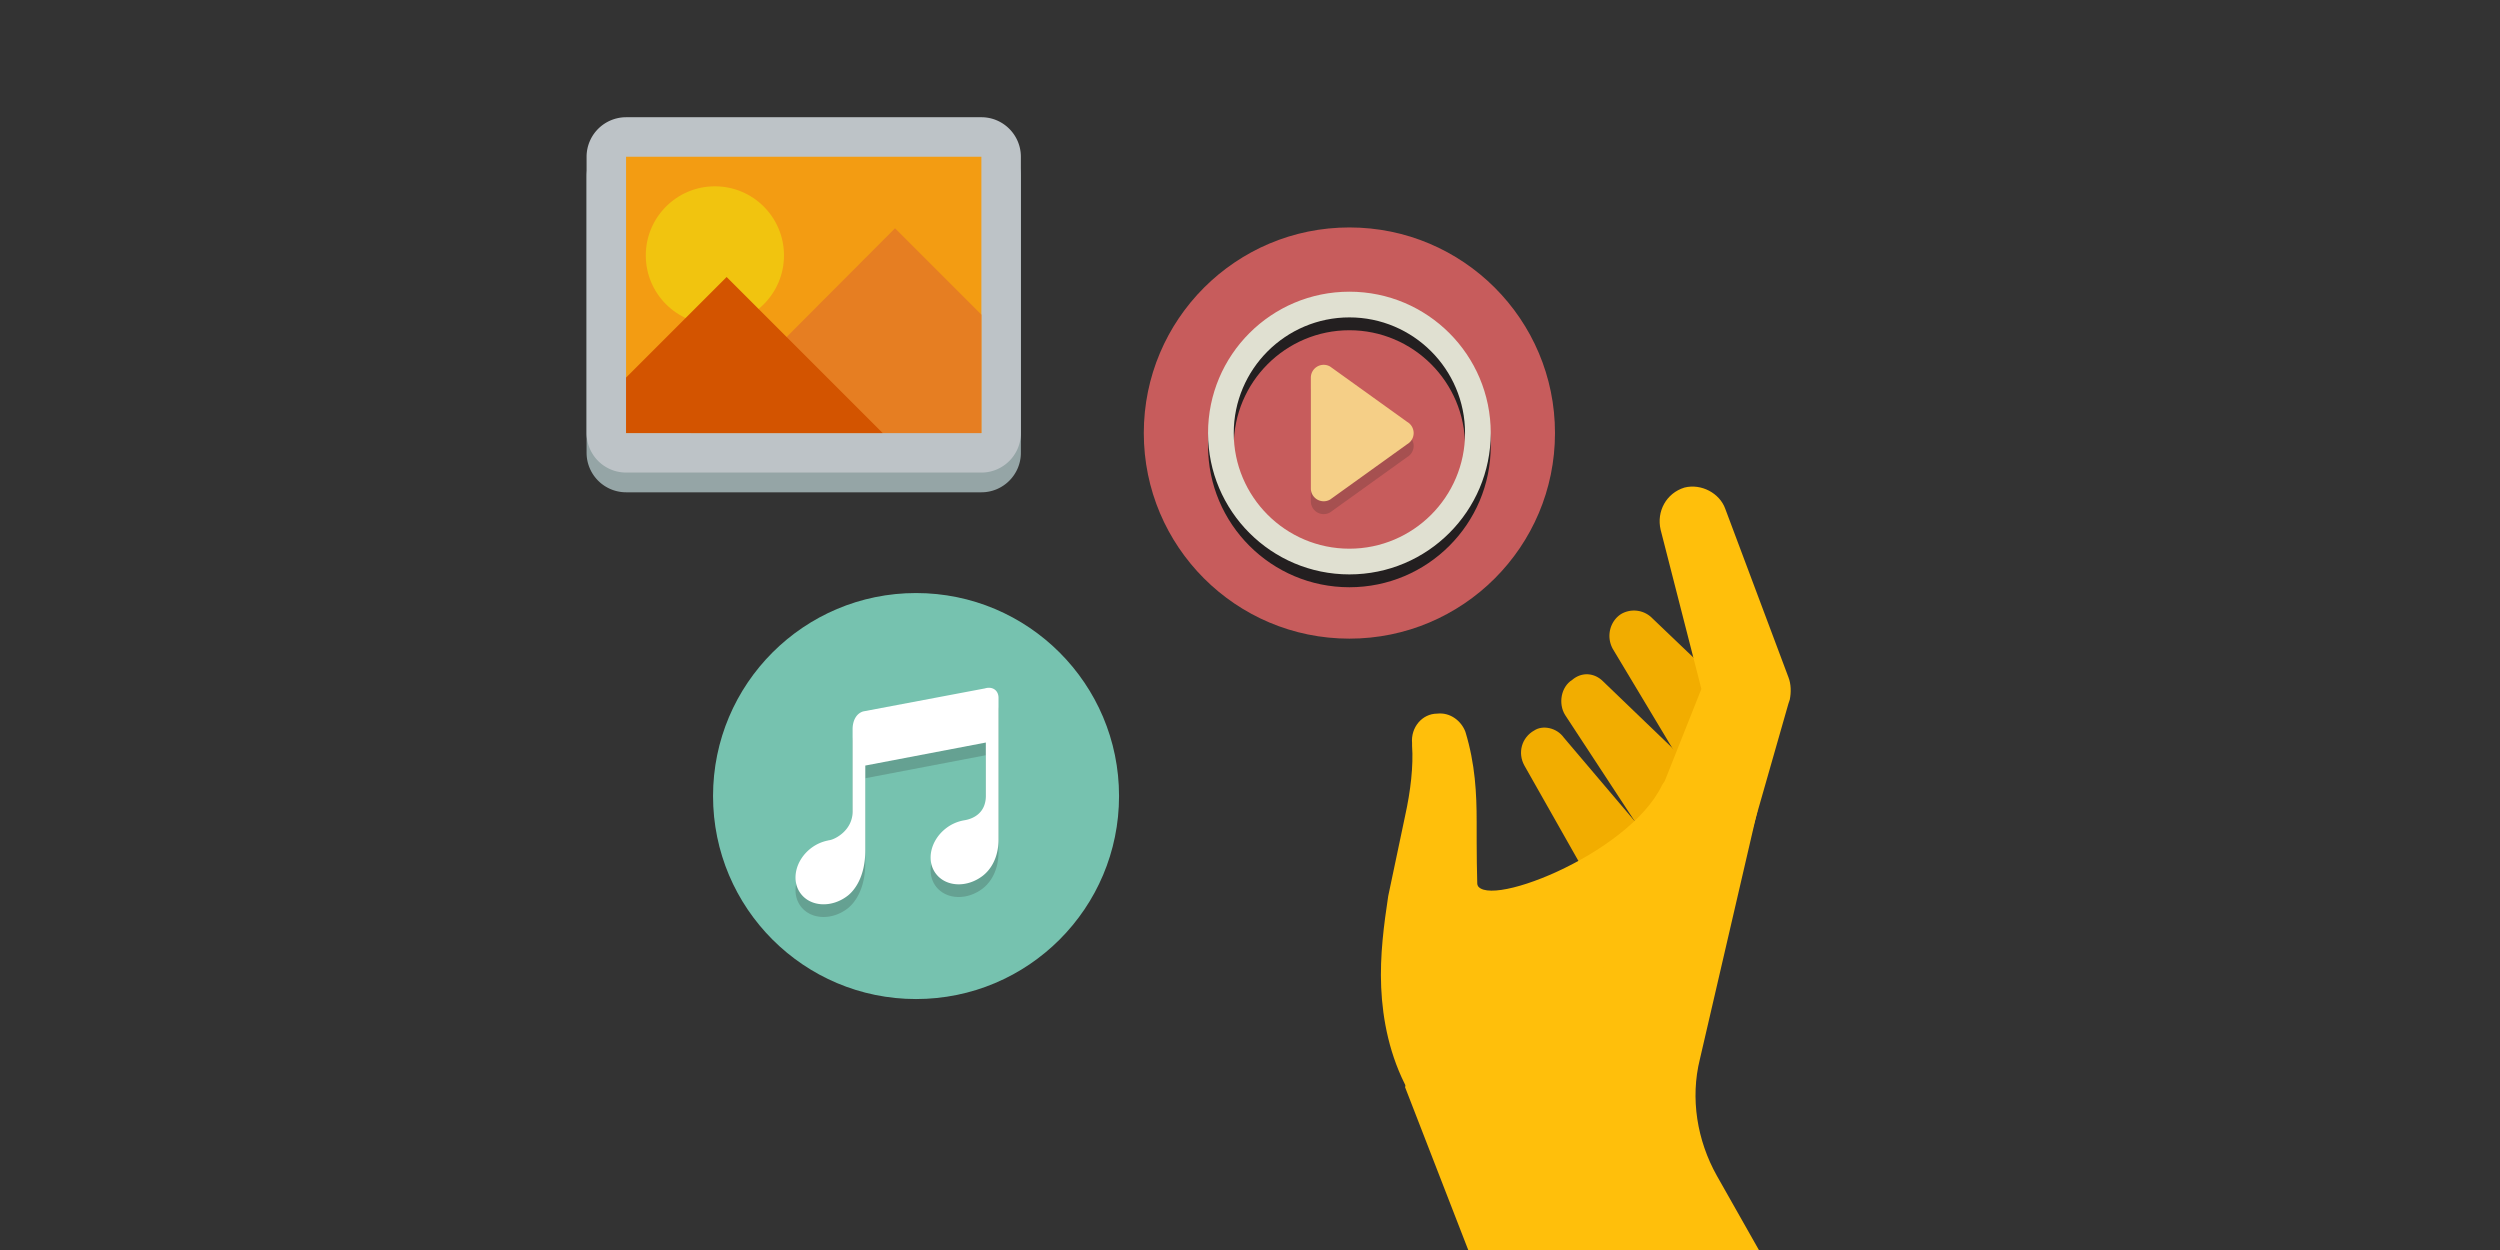
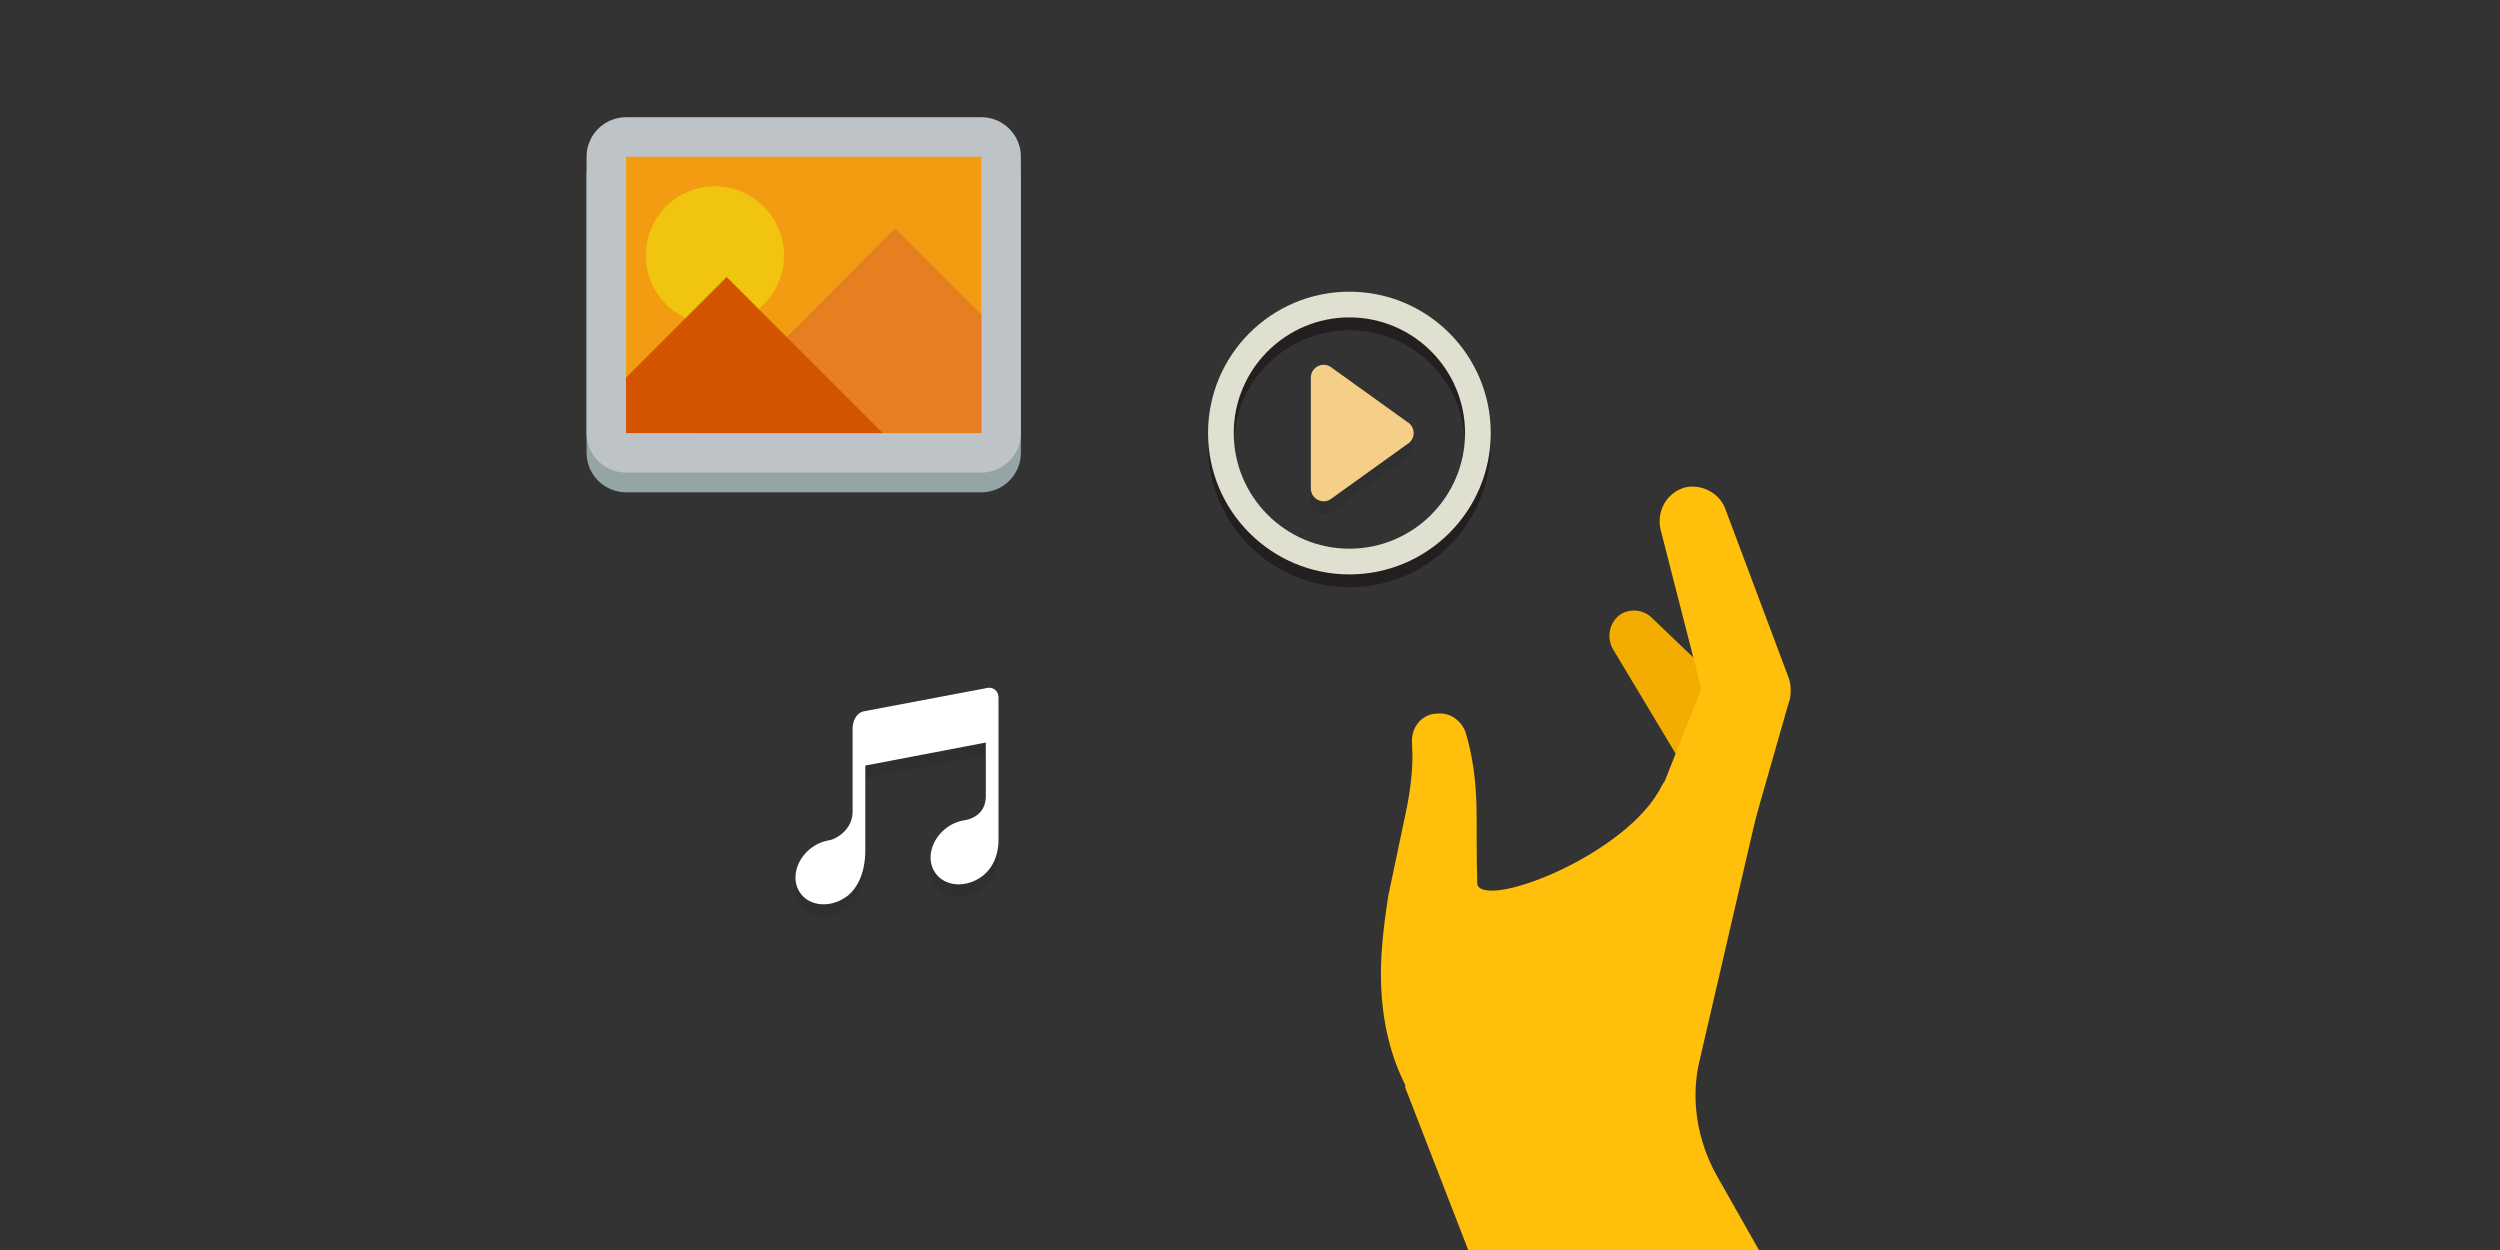
<svg xmlns="http://www.w3.org/2000/svg" xmlns:xlink="http://www.w3.org/1999/xlink" width="400" height="200" preserveAspectRatio="none">
  <rect width="100%" height="100%" fill="#333333" stroke="none" />
  <g fill="#f2ad00">
-     <path d="M250.195 117.998l18.872 22.242c2.471 2.921 2.022 7.189-.674 9.436-2.921 2.471-7.189 2.022-9.436-.674-.225-.225-.449-.674-.674-1.123l-14.378-25.387c-1.123-2.022-.449-4.493 1.573-5.617 1.348-.899 3.595-.449 4.718 1.123z" />
-     <path d="M256.485 109.012l17.524 16.85c2.696 2.696 2.696 6.965.225 9.66-2.696 2.696-6.965 2.696-9.66.225-.449-.449-.674-.674-.899-1.123l-13.255-20.22c-1.123-1.797-.674-4.493 1.123-5.617 1.573-1.348 3.595-1.123 4.943.225z" />
    <path d="M264.348 98.902l15.052 14.378c2.696 2.696 2.696 6.965.225 9.66s-6.965 2.696-9.66.225c-.449-.449-.899-.899-1.123-1.348l-10.784-17.973c-1.123-2.022-.449-4.493 1.348-5.617a4.1 4.1 0 0 1 4.943.674z" />
  </g>
  <g fill="#ffbf0b">
    <path d="M236.266 141.139c-.225-3.37-11.458 32.801-11.458 32.801L234.918 200h46.505l-6.74-11.907c-3.145-5.617-4.269-12.356-2.696-18.647l9.211-39.765c-2.696 2.921-13.03-8.537-15.277-4.044-5.392 11.233-29.431 20.444-29.655 15.502z" />
    <path d="M234.468 117.1c1.573 5.167 1.797 9.885 1.797 14.378s0 8.762.225 13.03c.225 4.044.674 7.863 1.573 11.233s2.247 6.066 4.044 7.863c3.819 4.044 3.37 10.559-.674 14.378s-10.559 3.37-14.378-.674c-.674-.674-1.123-1.348-1.348-2.022l-.449-.899c-2.921-5.392-4.044-11.233-4.269-16.4s.449-10.11 1.123-14.603l2.696-12.806c.899-4.044 1.348-8.088 1.123-11.233v-.449c-.225-2.471 1.573-4.718 4.044-4.718 2.022-.225 3.819 1.123 4.493 2.921zm41.563-35.721l10.11 26.959c.449 1.123.449 2.471.225 3.595l-.225.674-12.132 42.461c-1.348 4.943-6.515 7.638-11.233 6.291s-7.638-6.515-6.291-11.233c0-.225.225-.674.225-.899l16.176-40.664v4.269l-7.189-28.083c-.674-2.921.899-5.841 3.819-6.74 2.696-.674 5.617.899 6.515 3.37z" />
  </g>
  <g transform="matrix(1.015 0 0 1.015 114.087 94.887)">
-     <circle r="32" cy="32" cx="32" fill="#76c2af" />
    <path d="M13.851 49.42c1.596 2.071 4.892 2.206 7.362.303C22.218 48.948 24 46.844 24 42.531V29.194l19-3.629v8.418c0 2.97-2.405 3.652-3.21 3.804-.07.009-.139.026-.209.038l-.09.011.013.004a6.43 6.43 0 0 0-2.769 1.233c-2.47 1.903-3.181 5.124-1.585 7.196s4.892 2.208 7.362.305C43.763 45.61 45 43.75 45 40.844v-22.33c0-1.178-.956-1.843-2.133-1.483l-19.2 3.629C22.489 21.019 22 22.267 22 23.445v12.993c0 2.974-2.745 4.351-3.547 4.5-.041.006-.081.019-.124.026l-.173.023.023.011c-.943.177-1.892.572-2.743 1.227-2.47 1.902-3.178 5.123-1.585 7.195z" fill="#231f20" opacity=".2" />
    <path d="M13.851 47.42c1.596 2.071 4.892 2.206 7.362.303C22.218 46.948 24 44.844 24 40.531V27.194l19-3.629v8.418c0 2.97-2.405 3.652-3.21 3.804-.07.009-.139.026-.209.038l-.09.011.013.004a6.43 6.43 0 0 0-2.769 1.233c-2.47 1.903-3.181 5.124-1.585 7.196s4.892 2.208 7.362.305C43.763 43.61 45 41.75 45 38.844v-22.33c0-1.178-.956-1.843-2.133-1.483l-19.2 3.629C22.489 19.019 22 20.267 22 21.445v12.993c0 2.974-2.745 4.351-3.547 4.5-.041.006-.081.019-.124.026l-.173.023.023.011c-.943.177-1.892.572-2.743 1.227-2.47 1.902-3.178 5.123-1.585 7.195z" fill="#fff" />
  </g>
  <g transform="matrix(1.028 0 0 1.028 183.007 36.391)">
-     <circle r="32" cy="32" cx="32" fill="#c75c5c" />
    <g fill="#231f20">
      <use xlink:href="#B" opacity=".2" />
      <path d="M28 44.619c-.345 0-.69-.089-1-.268a2 2 0 0 1-1-1.732V25.381a2 2 0 0 1 3-1.732l12 8.619a2 2 0 0 1 0 3.464l-12 8.619a2.01 2.01 0 0 1-1 .268z" opacity=".2" />
    </g>
    <use xlink:href="#B" y="-2" fill="#e0e0d1" />
    <path d="M28 42.619c-.345 0-.69-.089-1-.268a2 2 0 0 1-1-1.732V23.381a2 2 0 0 1 3-1.732l12 8.619a2 2 0 0 1 0 3.464l-12 8.619a2.01 2.01 0 0 1-1 .268z" fill="#f5cf87" />
  </g>
  <path d="M163.34 72.451c0 3.474-2.827 6.317-6.317 6.317H100.17a6.33 6.33 0 0 1-6.317-6.317V28.233a6.33 6.33 0 0 1 6.317-6.317h56.852c3.49 0 6.317 2.843 6.317 6.317v12.634z" fill="#95a5a6" />
  <path d="M93.853 69.293a6.33 6.33 0 0 0 6.317 6.317h56.852c3.49 0 6.317-2.843 6.317-6.317V25.074c0-3.474-2.827-6.317-6.317-6.317H100.17a6.33 6.33 0 0 0-6.317 6.317v12.634z" fill="#bdc3c7" />
  <path d="M100.17 25.074h56.852v44.219H100.17z" fill="#f39c12" />
  <path d="M143.204 36.524l-32.671 32.769h46.489V50.342z" fill="#e67e22" />
  <path d="M125.438 40.866c0 6.105-4.949 11.055-11.055 11.055s-11.055-4.949-11.055-11.055 4.949-11.055 11.055-11.055 11.055 4.949 11.055 11.055z" fill="#f1c40f" />
  <path d="M116.259 44.322L100.17 60.411v8.882h41.06z" fill="#d35400" />
  <defs>
    <path id="B" d="M32 16c9.925 0 18 8.075 18 18s-8.075 18-18 18-18-8.075-18-18 8.075-18 18-18m0-4c-12.15 0-22 9.85-22 22s9.85 22 22 22 22-9.85 22-22-9.85-22-22-22z" />
  </defs>
</svg>